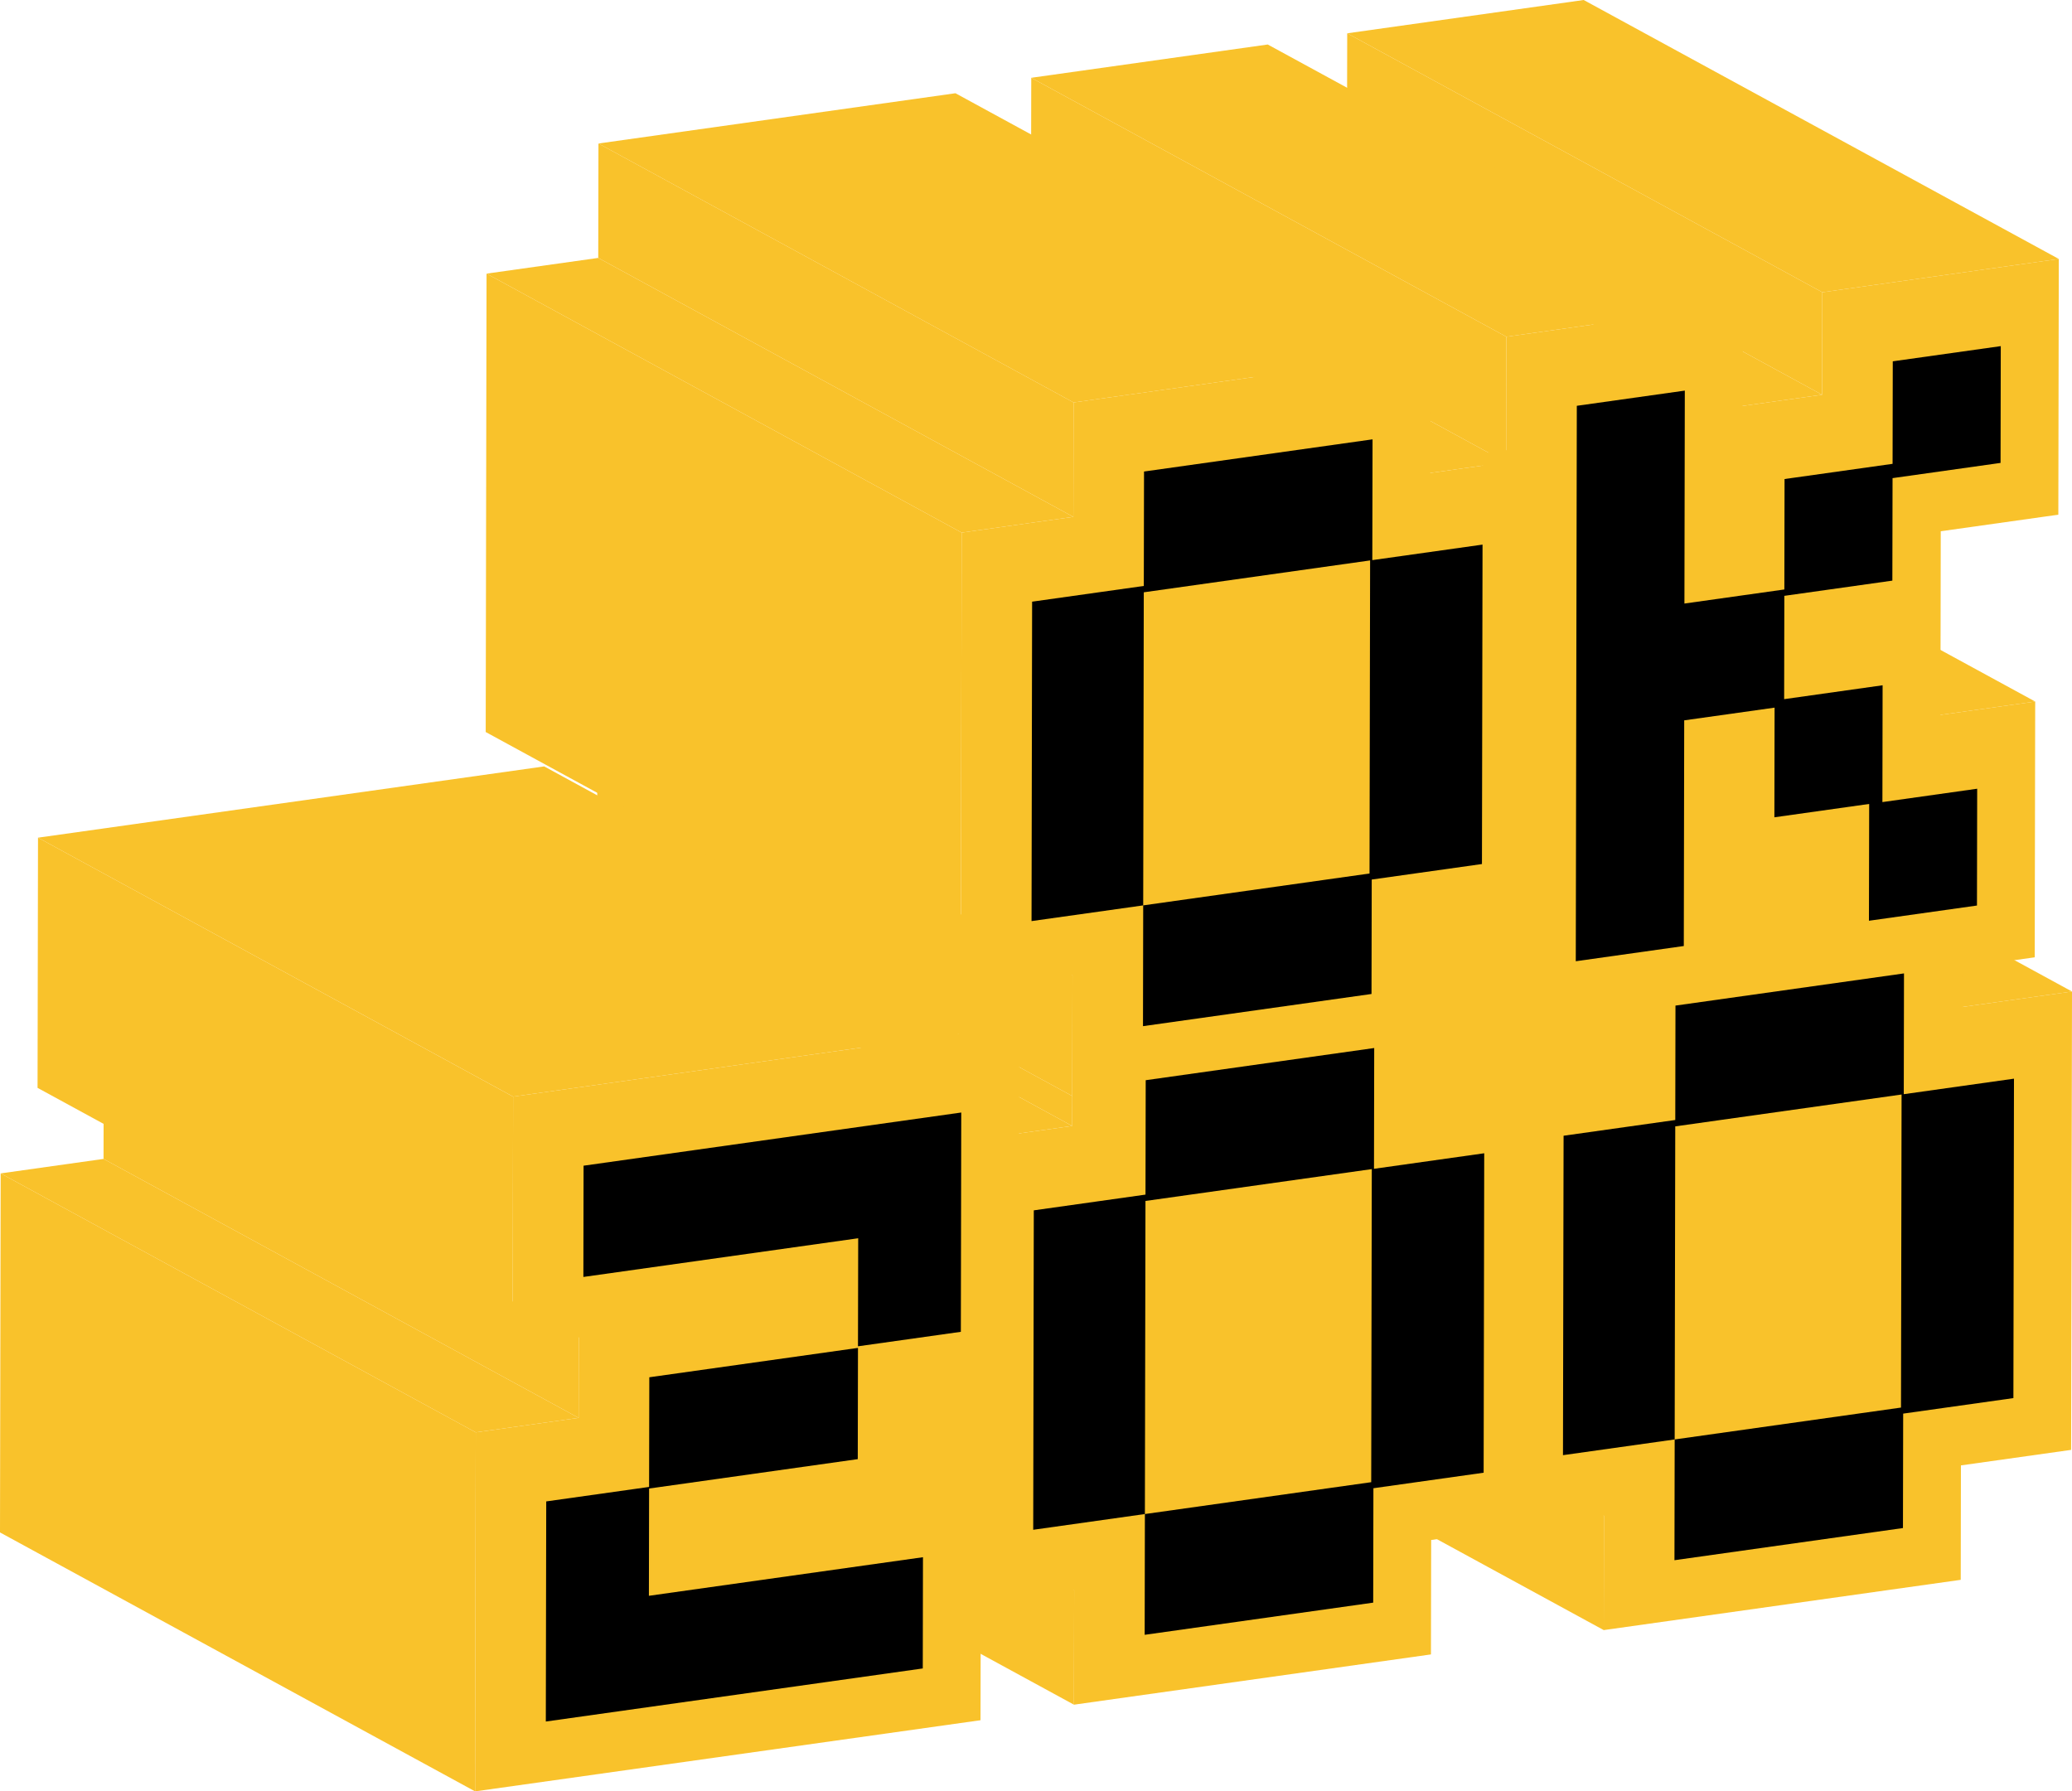
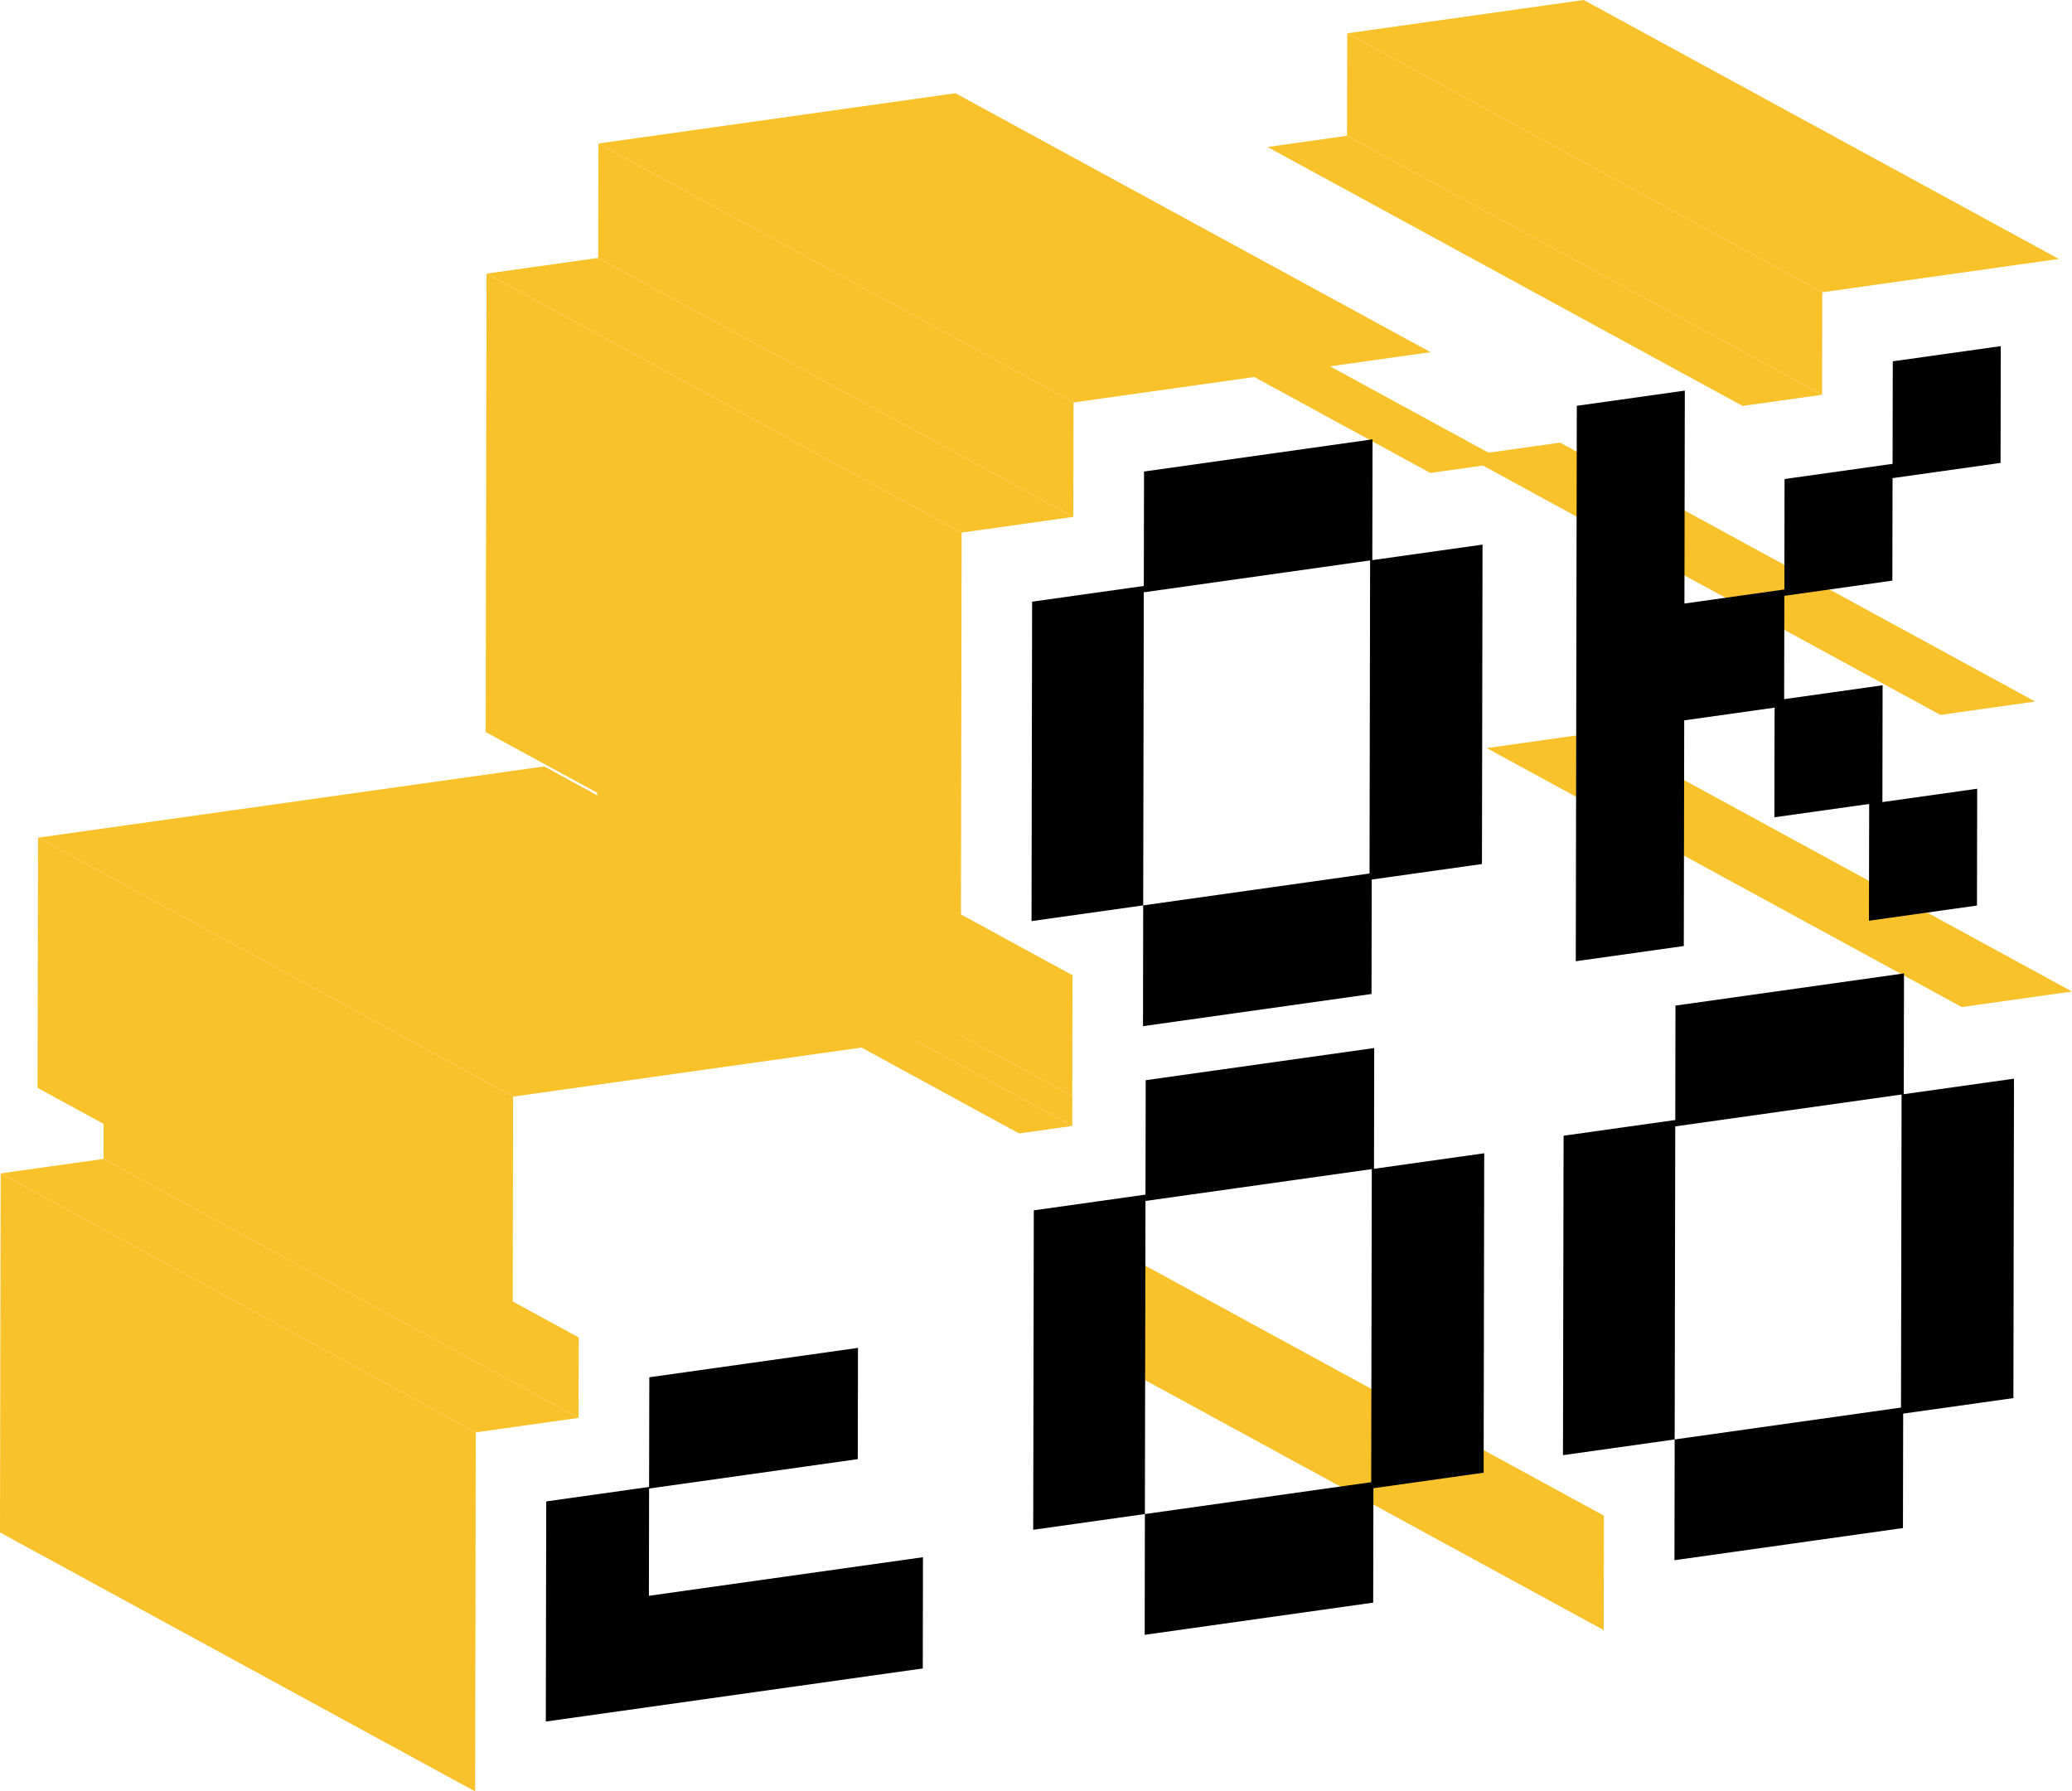
<svg xmlns="http://www.w3.org/2000/svg" width="96" height="83" viewBox="0 0 96 83" fill="none">
  <path d="M90.894 46.659L68.882 34.661L73.988 33.942L96 45.94L90.894 46.659Z" fill="#F9C22B" />
  <path d="M74.304 75.527L52.292 63.529L52.302 58.227L74.314 70.225L74.304 75.527Z" fill="#F9C22B" />
  <path d="M89.904 33.123L67.892 21.126L72.283 20.508L94.295 32.505L89.904 33.123Z" fill="#F9C22B" />
  <path d="M84.431 13.541L62.419 1.543L73.376 0L95.389 11.998L84.431 13.541Z" fill="#F9C22B" />
  <path d="M84.422 18.29L62.41 6.292L62.419 1.543L84.431 13.541L84.422 18.29Z" fill="#F9C22B" />
  <path d="M80.74 18.808L58.728 6.81L62.41 6.292L84.422 18.29L80.74 18.808Z" fill="#F9C22B" />
-   <path d="M49.758 78.983L27.746 66.985L27.756 61.684L49.768 73.681L49.758 78.983Z" fill="#F9C22B" />
-   <path d="M69.781 21.419L47.769 9.421L47.78 3.604L69.792 15.602L69.781 21.419Z" fill="#F9C22B" />
-   <path d="M69.792 15.602L47.78 3.604L58.737 2.062L80.749 14.059L69.792 15.602Z" fill="#F9C22B" />
  <path d="M66.27 21.913L44.258 9.915L47.769 9.421L69.781 21.419L66.27 21.913Z" fill="#F9C22B" />
  <path d="M49.678 52.168L27.665 40.17L27.668 38.784L49.681 50.782L49.678 52.168Z" fill="#F9C22B" />
  <path d="M47.215 52.515L25.203 40.517L27.665 40.17L49.678 52.168L47.215 52.515Z" fill="#F9C22B" />
  <path d="M49.68 50.782L27.668 38.785L27.678 33.188L49.691 45.186L49.68 50.782Z" fill="#F9C22B" />
  <path d="M26.809 65.694L4.797 53.696L4.804 49.972L26.816 61.97L26.809 65.694Z" fill="#F9C22B" />
  <path d="M49.74 18.647L27.727 6.649L44.268 4.32L66.28 16.317L49.74 18.647Z" fill="#F9C22B" />
  <path d="M49.73 23.948L27.718 11.95L27.728 6.649L49.74 18.646L49.73 23.948Z" fill="#F9C22B" />
  <path d="M22.012 83L0 71.002L0.031 54.367L22.043 66.365L22.012 83Z" fill="#F9C22B" />
  <path d="M22.043 66.365L0.031 54.367L4.797 53.696L26.809 65.694L22.043 66.365Z" fill="#F9C22B" />
  <path d="M44.516 45.914L22.504 33.917L22.543 12.678L44.555 24.677L44.516 45.914Z" fill="#F9C22B" />
  <path d="M44.555 24.677L22.543 12.678L27.718 11.95L49.73 23.948L44.555 24.677Z" fill="#F9C22B" />
  <path d="M23.773 50.809L1.761 38.812L25.213 35.51L47.225 47.508L23.773 50.809Z" fill="#F9C22B" />
  <path d="M23.752 62.402L1.74 50.404L1.761 38.812L23.773 50.81L23.752 62.402Z" fill="#F9C22B" />
-   <path d="M95.388 11.998L95.367 23.847L89.919 24.614L89.904 33.123L94.295 32.505L94.273 44.355L90.897 44.831L90.894 46.659L96 45.94L95.96 67.177L90.854 67.896L90.845 73.198L74.304 75.527L74.314 70.225L66.309 71.352L66.299 76.654L49.758 78.983L49.768 73.681L45.44 74.291L45.429 79.703L22.012 83L22.043 66.365L26.809 65.694L26.816 61.97L23.752 62.401L23.773 50.809L47.225 47.508L47.215 52.515L49.677 52.168L49.68 50.782L49.691 45.186L44.516 45.914L44.555 24.677L49.73 23.948L49.74 18.646L66.28 16.317L66.27 21.913L69.781 21.419L69.792 15.602L80.749 14.059L80.74 18.808L84.422 18.29L84.431 13.541L95.388 11.998Z" fill="#F9C22B" />
  <path d="M63.67 48.558L63.66 54.154L68.767 53.434L68.74 68.235L63.633 68.954L63.623 74.255L53.035 75.746L53.045 70.15L63.531 68.674L63.558 54.168L53.072 55.644L53.045 70.15L47.871 70.879L47.898 56.079L53.073 55.35L53.083 50.049L63.67 48.558Z" fill="black" />
  <path d="M63.593 20.356L63.582 25.952L68.689 25.233L68.662 40.033L63.555 40.752L63.545 46.054L52.957 47.545L52.967 41.949L63.453 40.472L63.48 25.966L52.994 27.443L52.967 41.949L47.793 42.677L47.82 27.877L52.995 27.149L53.005 21.847L63.593 20.356Z" fill="black" />
  <path d="M88.216 45.101L88.206 50.697L93.312 49.978L93.285 64.778L88.178 65.497L88.168 70.799L77.581 72.289L77.591 66.694L88.077 65.217L88.104 50.712L77.618 52.188L77.591 66.694L72.416 67.422L72.444 52.622L77.619 51.893L77.628 46.592L88.216 45.101Z" fill="black" />
  <path d="M92.7 16.037L92.69 21.448L87.686 22.153L87.677 26.902L82.672 27.607L82.663 32.394L87.225 31.751L87.216 37.163L91.607 36.544L91.597 41.956L86.592 42.661L86.603 37.249L82.211 37.868L82.22 32.787L78.033 33.376L78.014 43.832L73.009 44.537L73.057 18.802L78.061 18.098L78.043 27.964L82.673 27.312L82.682 22.195L87.687 21.491L87.696 16.741L92.7 16.037Z" fill="black" />
-   <path d="M27.038 54.01L44.537 51.546L44.528 56.59L44.518 61.707L39.752 62.378L39.762 57.372L27.029 59.165L27.038 54.01Z" fill="black" />
  <path d="M30.074 68.968L30.065 73.938L42.763 72.15L42.754 77.304L25.289 79.764L25.308 69.565L30.074 68.894L30.084 63.813L39.752 62.452L39.742 67.606L30.074 68.968Z" fill="black" />
</svg>